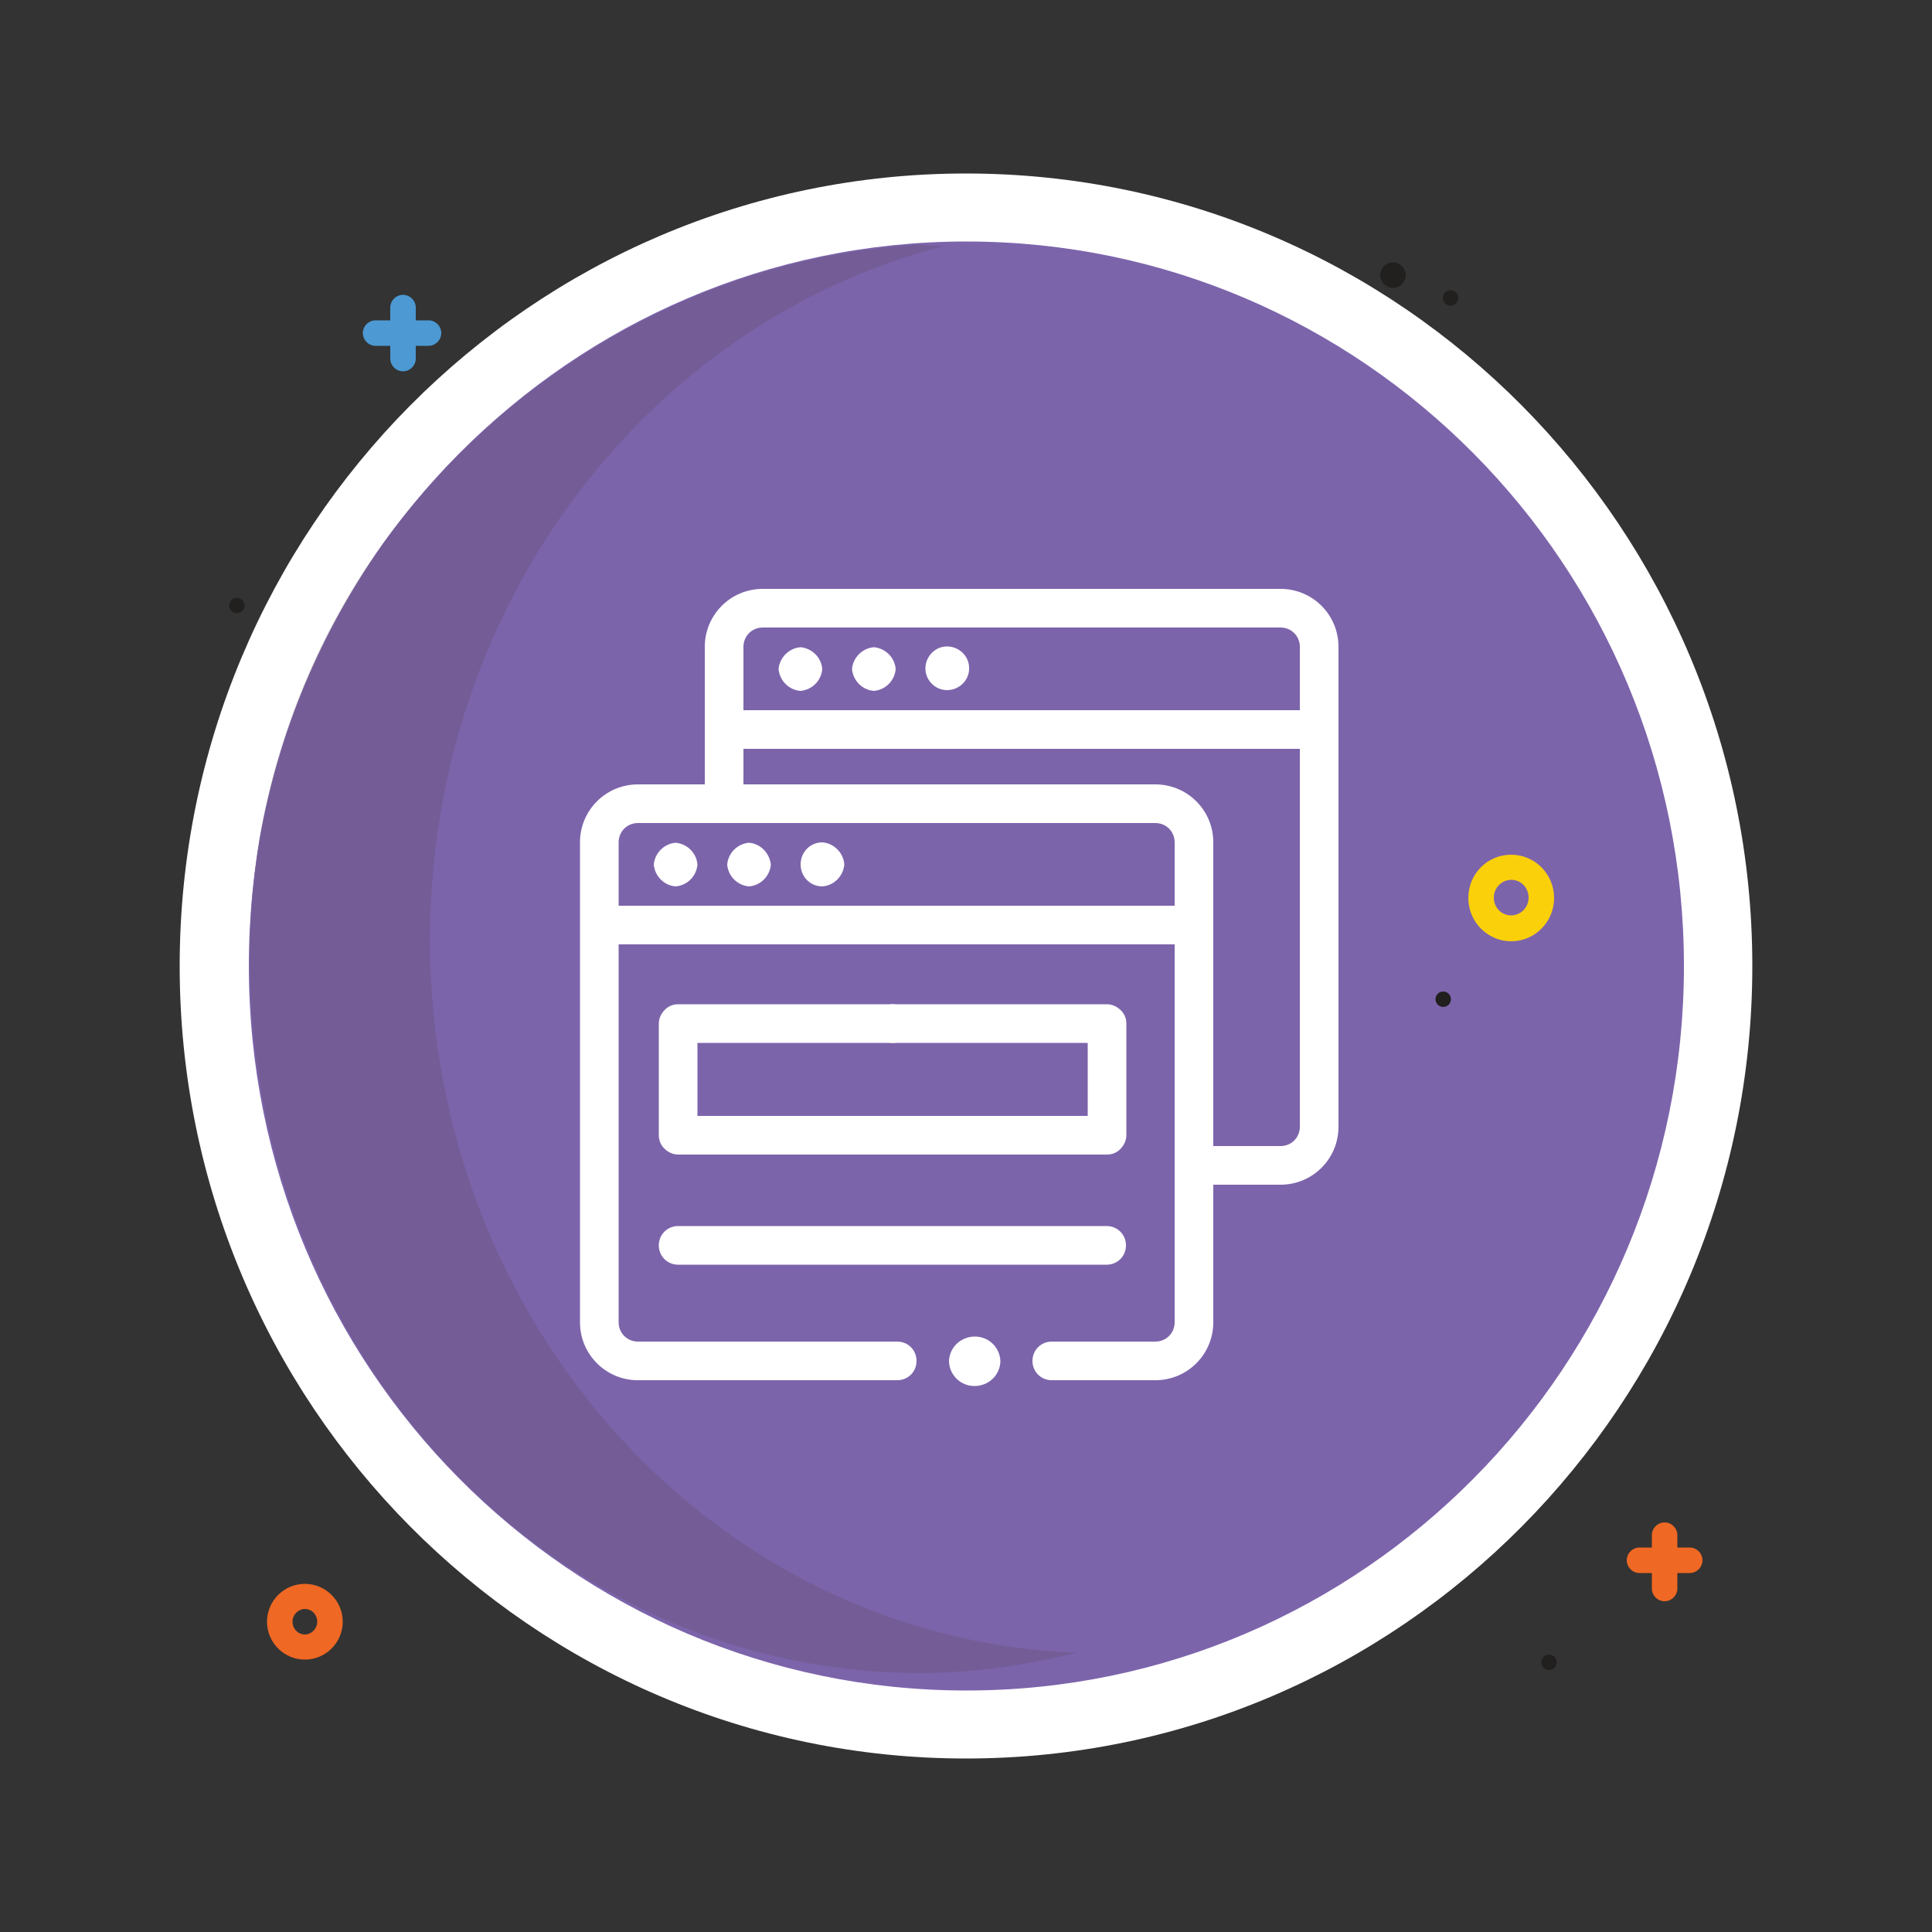
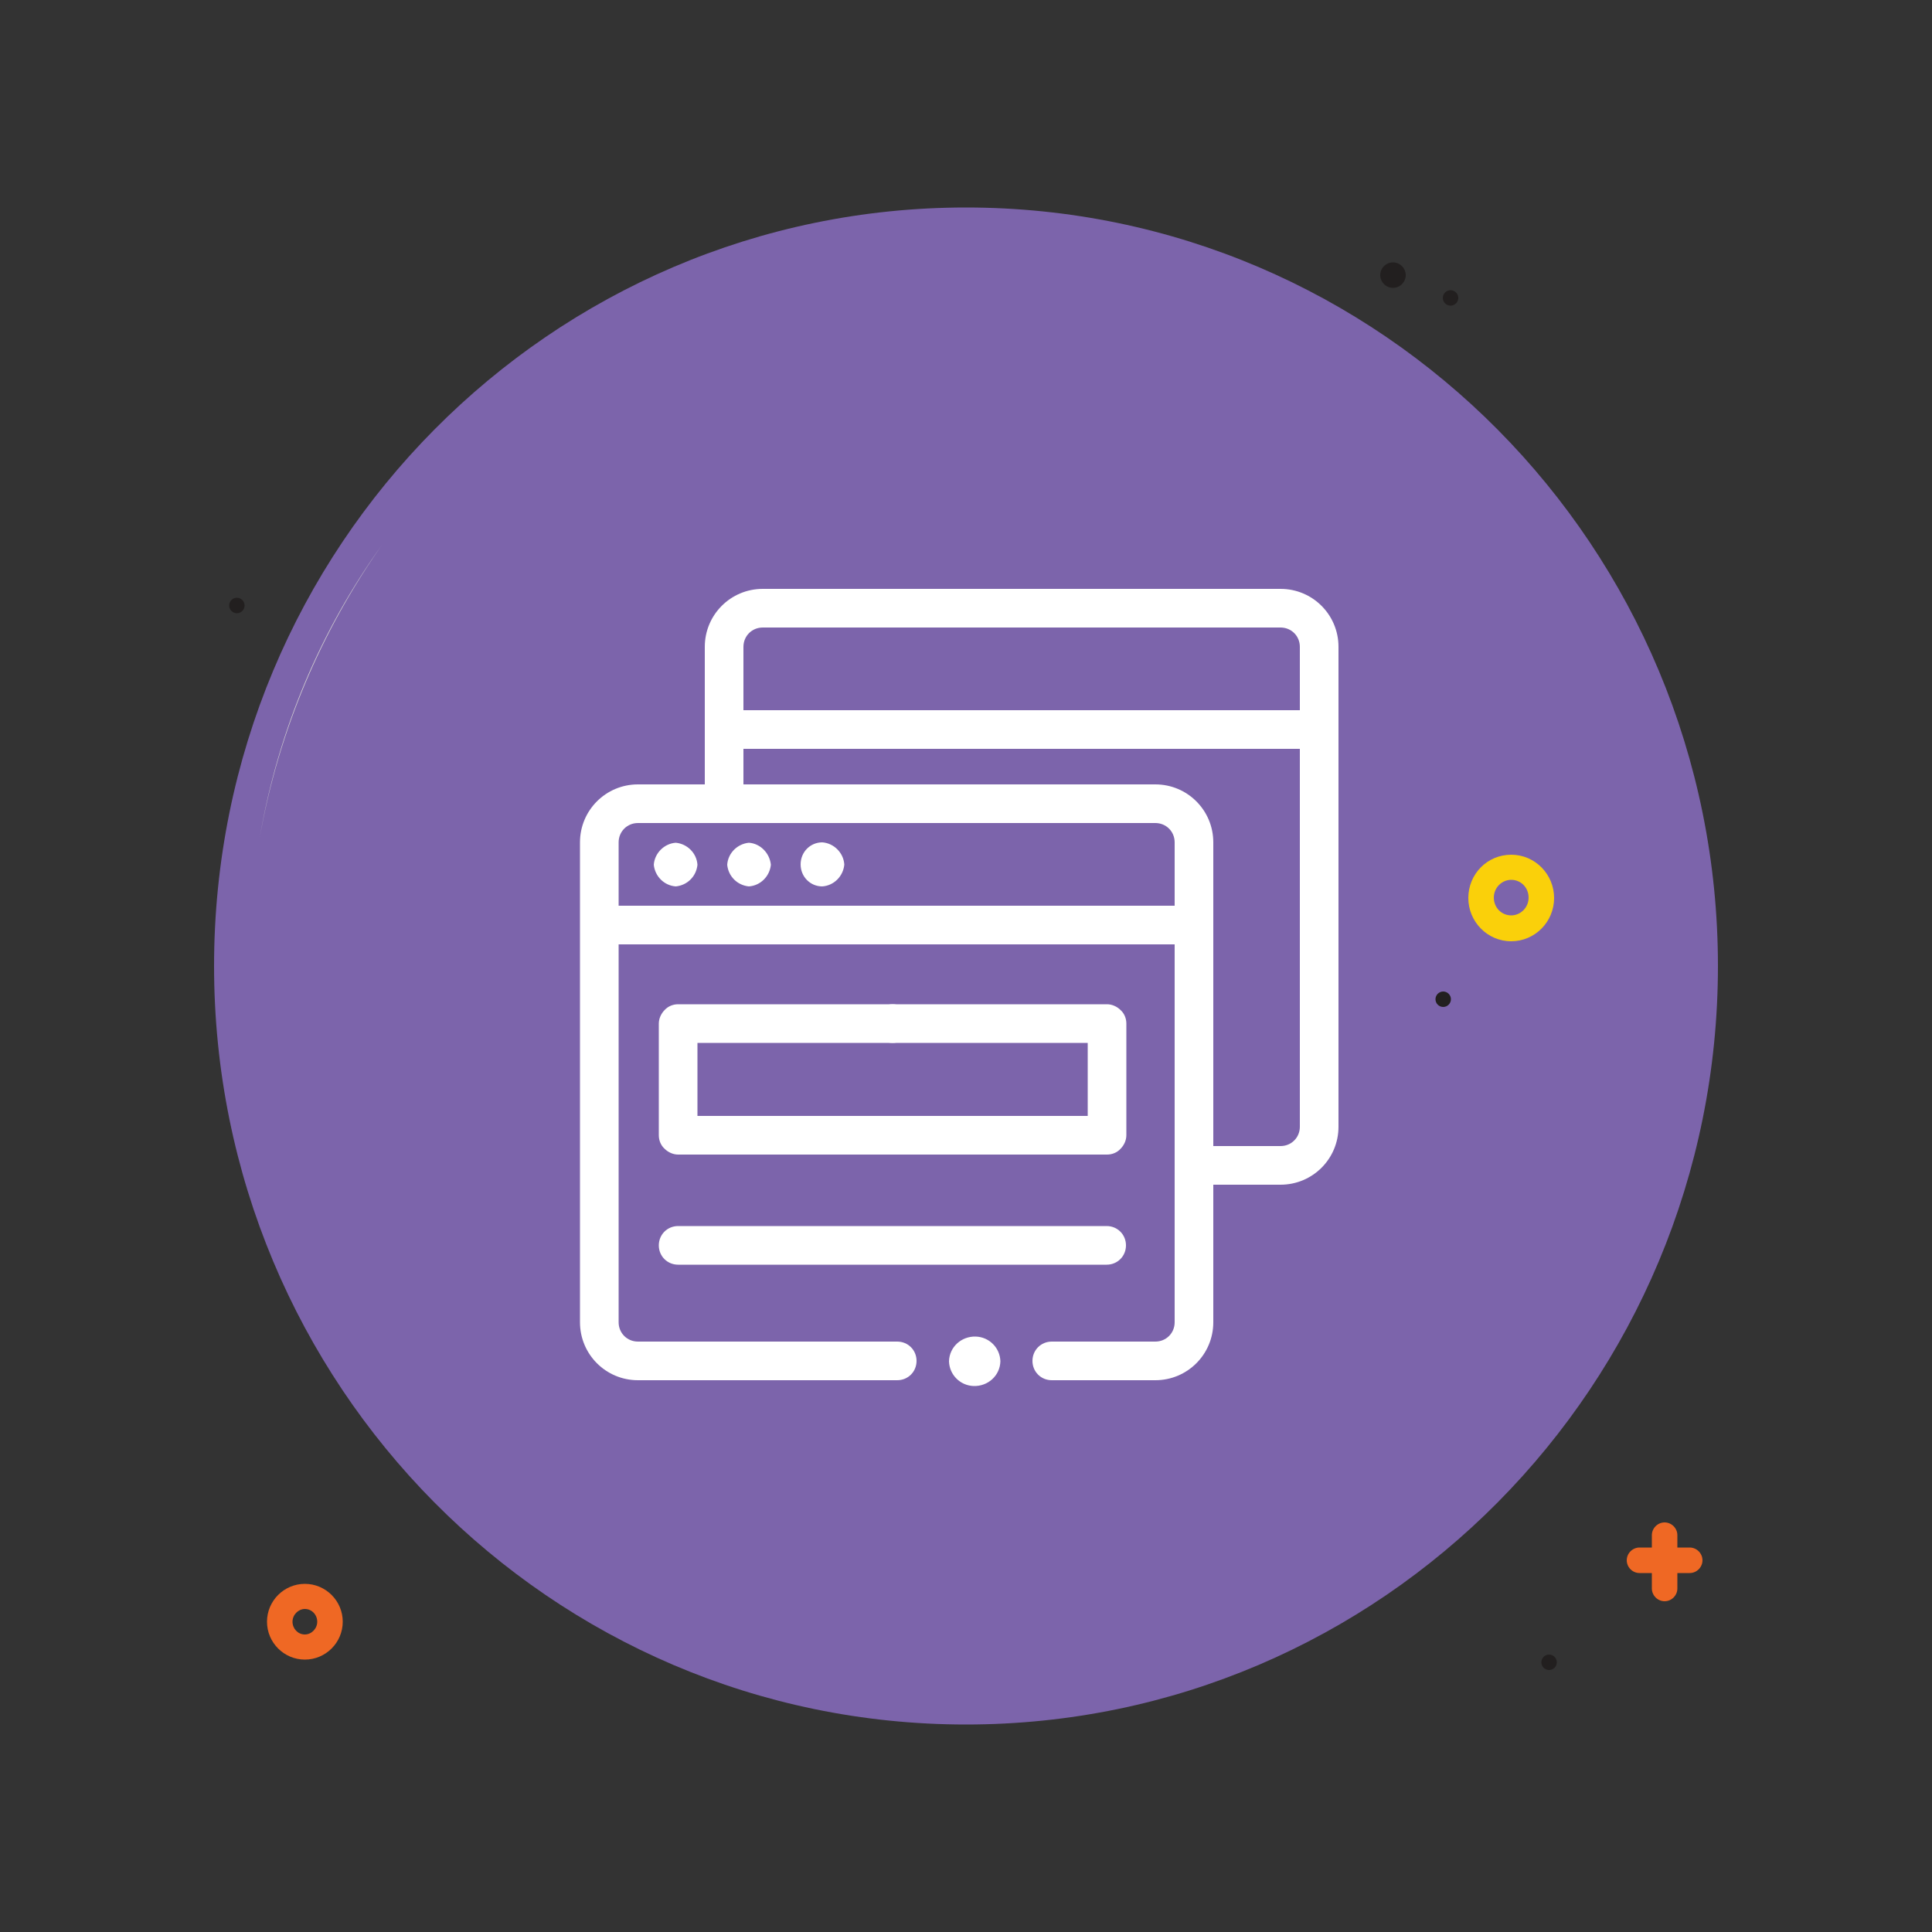
<svg xmlns="http://www.w3.org/2000/svg" id="Layer_1" viewBox="0 0 50 50">
  <rect x="0" y="0" width="50" height="50" fill="#333333" stroke="none" />
  <defs>
    <style>.cls-1{fill:#221f1f;}.cls-2{fill:#d8d5d5;}.cls-3{fill:#fff;}.cls-4{fill:none;}.cls-5{fill:#4c99d3;}.cls-6{fill:#fad00a;}.cls-7{fill:#ef6824;}.cls-8{fill:#745d97;}.cls-9{clip-path:url(#clippath);}.cls-10{fill:#7c64ab;}</style>
    <clipPath id="clippath">
-       <path class="cls-4" d="M23.88,6.33s-.05,0-.08,0c-5.52.32-10.69,3.26-13.92,7.78-1.57,2.21-2.67,4.79-3.16,7.58-.17,1.01-.26,2.06-.26,3.13,0,10.21,7.77,18.48,17.35,18.48,1.4,0,2.75-.2,4.06-.53-9.3-.34-16.74-8.46-16.74-18.45,0-8.72,5.69-15.99,13.29-17.95-.18,0-.35-.03-.52-.03" />
-     </clipPath>
+       </clipPath>
  </defs>
-   <rect class="cls-4" width="50" height="50" />
  <path class="cls-10" d="M44.46,25c0,10.84-8.71,19.63-19.46,19.63S5.54,35.84,5.54,25,14.25,5.37,25,5.37s19.46,8.79,19.46,19.63" />
-   <path class="cls-3" d="M44.46,25h-.88c0,5.18-2.08,9.87-5.44,13.26-3.36,3.39-8,5.49-13.13,5.49-5.13,0-9.77-2.1-13.13-5.49-3.36-3.39-5.44-8.08-5.44-13.26,0-5.18,2.08-9.87,5.44-13.26,3.37-3.39,8-5.49,13.13-5.49,5.13,0,9.77,2.1,13.13,5.49,3.36,3.39,5.44,8.08,5.44,13.26h1.77c0-5.66-2.28-10.79-5.96-14.5-3.68-3.71-8.77-6.01-14.39-6.01-5.62,0-10.71,2.3-14.39,6.01-3.68,3.71-5.96,8.84-5.96,14.5,0,5.66,2.28,10.79,5.96,14.5,3.68,3.71,8.77,6.01,14.39,6.01,5.62,0,10.71-2.3,14.39-6.01,3.68-3.71,5.96-8.84,5.96-14.5h-.88" />
  <path class="cls-7" d="M7.89,41.31v.33c.18,0,.32.15.32.33,0,.18-.15.33-.32.33-.18,0-.32-.15-.32-.33,0-.18.15-.33.32-.33v-.65c-.54,0-.98.44-.98.98,0,.54.44.98.98.98.54,0,.98-.44.98-.98,0-.54-.44-.98-.98-.98v.33Z" />
  <path class="cls-1" d="M37.35,25.66c.11,0,.2.09.2.2s-.09.2-.2.2-.2-.09-.2-.2.09-.2.2-.2Z" />
  <path class="cls-1" d="M37.54,7.51c.11,0,.2.09.2.2s-.09.2-.2.2-.2-.09-.2-.2.09-.2.2-.2Z" />
  <path class="cls-1" d="M6.13,15.47c.11,0,.2.09.2.2s-.09.2-.2.2-.2-.09-.2-.2.09-.2.2-.2Z" />
  <path class="cls-1" d="M36.05,6.79c.18,0,.33.15.33.33s-.15.33-.33.33-.33-.15-.33-.33.15-.33.33-.33Z" />
  <path class="cls-6" d="M39.11,22.44v.33c.25,0,.45.2.45.46,0,.26-.21.46-.45.46-.25,0-.45-.2-.45-.46,0-.26.21-.46.45-.46v-.65c-.62,0-1.11.5-1.11,1.12,0,.61.49,1.12,1.11,1.12.61,0,1.11-.5,1.11-1.12,0-.61-.49-1.12-1.11-1.12v.33Z" />
  <path class="cls-7" d="M42.43,40.71h1.3c.18,0,.33-.15.33-.33s-.15-.33-.33-.33h-1.3c-.18,0-.33.15-.33.33s.15.33.33.33ZM43.41,41.11v-1.38c0-.18-.15-.33-.33-.33s-.33.15-.33.33v1.38c0,.18.15.33.33.33s.33-.15.33-.33Z" />
-   <path class="cls-5" d="M9.72,8.95h1.37c.18,0,.33-.15.33-.33s-.15-.33-.33-.33h-1.37c-.18,0-.33.15-.33.33s.15.33.33.33ZM10.76,9.28v-1.32c0-.18-.15-.33-.33-.33s-.33.15-.33.33v1.32c0,.18.15.33.33.33s.33-.15.33-.33Z" />
  <circle class="cls-1" cx="40.09" cy="43.02" r=".2" />
  <g class="cls-9">
    <rect class="cls-8" x="6.45" y="6.33" width="21.4" height="36.97" />
  </g>
  <path class="cls-2" d="M9.88,14.11c-1.57,2.19-2.68,4.76-3.16,7.58.49-2.79,1.6-5.36,3.16-7.58" />
-   <path class="cls-3" d="M21.28,17.32c-.03.3-.26.53-.56.56-.3-.02-.54-.26-.57-.56.02-.3.27-.55.57-.57.3.03.54.27.56.57ZM25.08,17.32c-.01.31-.28.55-.59.54-.29-.01-.53-.25-.54-.54-.01-.31.23-.58.54-.59.31-.01.58.23.59.54v.05ZM23.18,17.32c-.03.3-.26.53-.56.56-.3-.02-.54-.26-.57-.56.02-.3.27-.55.57-.57.3.03.54.27.56.57Z" />
  <path class="cls-3" d="M19.24,20.8v-4.06c0-.28.22-.5.5-.5h13.4c.28,0,.5.22.5.5v12.42c0,.28-.22.5-.5.5h-2.24v1h2.24c.83,0,1.5-.67,1.5-1.5v-12.42c0-.83-.67-1.5-1.5-1.5h-13.4c-.83,0-1.5.67-1.5,1.5v4.06h1,0ZM18.74,19.38h15.39v-1h-15.39v1Z" />
  <path class="cls-3" d="M19.95,22.38c-.03.3-.27.54-.57.56-.3-.03-.53-.26-.56-.56.02-.3.26-.54.56-.57.3.02.54.27.57.57ZM21.85,22.38c-.03.3-.27.54-.57.56-.31,0-.56-.25-.56-.57s.25-.57.56-.57c.3.02.55.27.57.57ZM18.05,22.38c-.03.3-.26.53-.56.56-.3-.02-.54-.26-.57-.56.02-.3.27-.55.57-.57.3.03.54.27.56.57Z" />
  <path class="cls-3" d="M27.22,35.72h2.68c.83,0,1.5-.67,1.5-1.5v-12.42c0-.83-.67-1.5-1.5-1.5h-13.39c-.83,0-1.5.67-1.5,1.5v12.42c0,.83.67,1.5,1.5,1.5h6.71c.28,0,.5-.22.5-.5s-.22-.5-.5-.5h-6.71c-.28,0-.5-.22-.5-.5v-12.42c0-.28.22-.5.5-.5h13.39c.28,0,.5.22.5.5v12.42c0,.28-.22.5-.5.5h-2.68c-.28,0-.5.22-.5.5s.22.5.5.5h0ZM15.51,24.44h15.39c.28,0,.5-.22.5-.5s-.22-.5-.5-.5h-15.39c-.28,0-.5.22-.5.5s.22.5.5.5Z" />
  <path class="cls-3" d="M23.1,25.99h-5.55c-.13,0-.26.05-.35.15-.09.09-.15.22-.15.35v2.89c0,.13.05.26.15.35.09.09.22.15.35.15h4.58c.28,0,.5-.22.5-.5s-.22-.5-.5-.5h-4.08v-1.89h5.05c.28,0,.5-.22.5-.5s-.22-.5-.5-.5h0Z" />
  <path class="cls-3" d="M23.1,26.99h5.05v1.89h-6.02c-.28,0-.5.22-.5.5s.22.5.5.5h6.52c.13,0,.26-.05.35-.15.09-.09.15-.22.15-.35v-2.89c0-.13-.05-.26-.15-.35-.09-.09-.22-.15-.35-.15h-5.55c-.28,0-.5.22-.5.5s.22.5.5.5h0ZM17.55,32.73h11.09c.28,0,.5-.22.5-.5s-.22-.5-.5-.5h-11.09c-.28,0-.5.22-.5.5s.22.5.5.5Z" />
  <path class="cls-3" d="M25.89,35.23c-.01.37-.32.65-.69.64-.35-.01-.63-.29-.64-.64.01-.37.32-.65.69-.64.35.01.63.29.64.64Z" />
</svg>